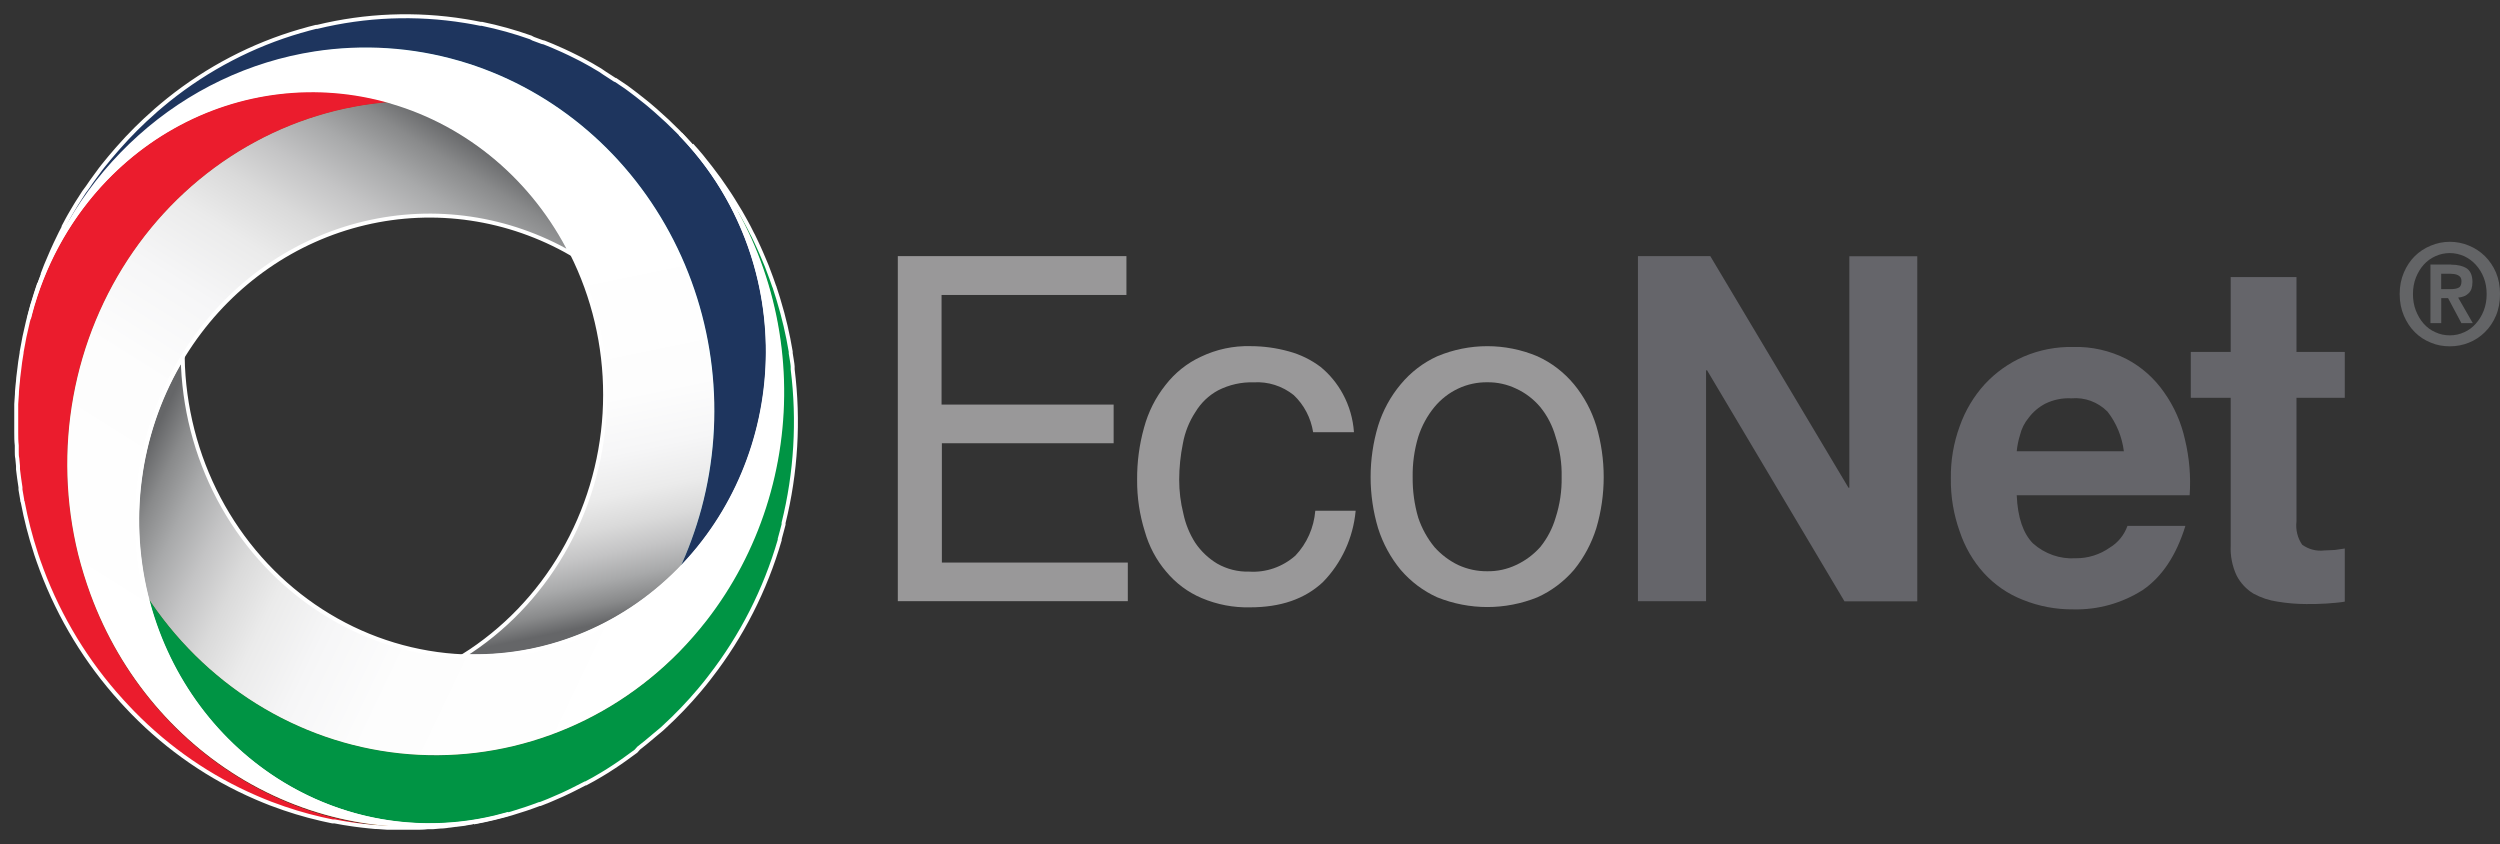
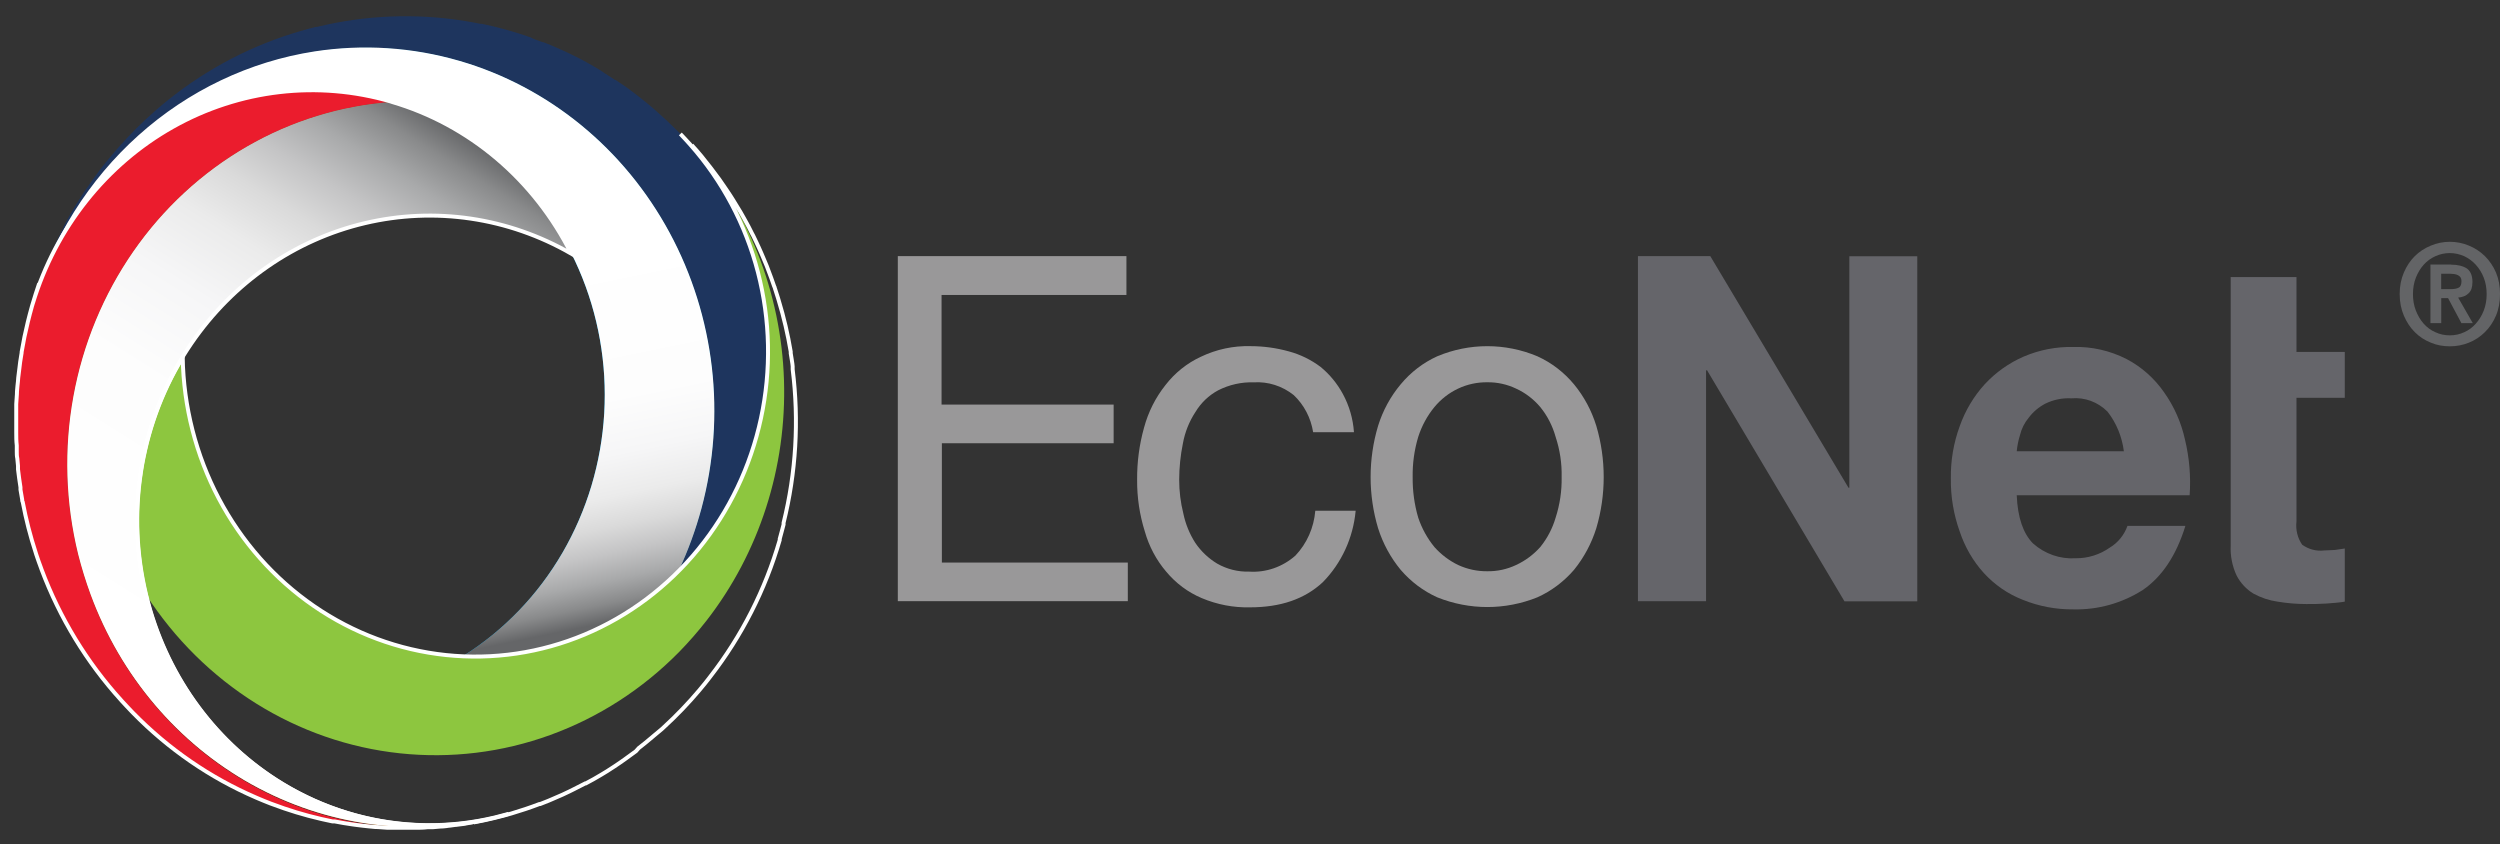
<svg xmlns="http://www.w3.org/2000/svg" width="154" height="52" viewBox="0 0 154 52" fill="none">
  <rect x="0" y="0" width="154" height="52" fill="#333333" stroke="none" />
  <path d="M30.412 50.397H30.498C27.649 51.077 24.684 51.025 21.859 50.246C19.034 49.467 16.433 47.984 14.28 45.925C12.127 43.866 10.486 41.293 9.5 38.428C8.514 35.562 8.211 32.489 8.617 29.474C9.024 26.459 10.128 23.593 11.835 21.121C13.541 18.649 15.799 16.647 18.413 15.286C21.027 13.925 23.92 13.246 26.841 13.309C29.763 13.371 32.627 14.172 35.186 15.643C34.056 13.382 32.495 11.385 30.598 9.775C28.701 8.165 26.508 6.976 24.154 6.281C21.011 6.504 17.953 7.445 15.198 9.037C12.443 10.629 10.059 12.832 8.213 15.492C6.368 18.152 5.107 21.203 4.52 24.427C3.933 27.651 4.035 30.971 4.818 34.15C5.03 34.987 5.285 35.812 5.582 36.621C7.435 41.646 10.967 45.805 15.53 48.334C20.091 50.862 25.376 51.59 30.412 50.382V50.397Z" fill="#F18B21" />
  <path d="M31.578 50.084L32.025 49.945L31.578 50.084Z" fill="#231F20" />
  <path d="M32.023 49.946L32.718 49.719L32.023 49.946Z" fill="#231F20" />
  <path d="M15.795 49.143L15.956 49.212L16.279 49.345L16.687 49.508L16.782 49.543C17.759 49.914 18.76 50.218 19.776 50.453L19.927 50.487L20.502 50.611H20.634C20.986 50.68 21.337 50.739 21.693 50.789L21.901 50.818L22.338 50.873L22.746 50.917L23.102 50.952C23.363 50.952 23.624 50.991 23.885 51.001H24.003H24.44H24.995H25.503H25.579C25.835 51.001 26.086 51.001 26.343 50.967H26.665L27.116 50.927C27.358 50.927 27.591 50.883 27.832 50.848L28.056 50.823L28.596 50.744H28.644C29.247 50.645 29.844 50.527 30.433 50.383C30.736 50.309 31.035 50.23 31.339 50.146H31.41H31.496L31.586 50.117L31.339 50.186L30.959 50.294L30.433 50.428C25.391 51.638 20.099 50.908 15.532 48.374C10.966 45.839 7.433 41.671 5.584 36.637C5.286 35.828 5.031 35.003 4.82 34.166C4.034 30.986 3.931 27.665 4.516 24.439C5.102 21.212 6.362 18.16 8.208 15.498C10.053 12.837 12.439 10.631 15.195 9.038C17.951 7.446 21.011 6.505 24.155 6.282L24.075 6.253C19.572 4.941 14.756 5.503 10.643 7.819C6.53 10.136 3.442 14.026 2.03 18.669C2.153 18.259 2.276 17.859 2.414 17.458C2.262 17.898 2.125 18.343 1.992 18.788C1.984 18.822 1.975 18.855 1.963 18.887C1.878 19.198 1.792 19.51 1.716 19.826C1.565 20.439 1.437 21.057 1.332 21.685C1.332 21.685 1.332 21.719 1.332 21.734C1.299 21.922 1.27 22.11 1.242 22.297L1.214 22.53C1.18 22.777 1.147 23.024 1.123 23.266C1.123 23.424 1.09 23.583 1.076 23.761L1.047 24.097C1.047 24.359 1.009 24.626 1 24.893V24.932C1 25.11 1 25.293 1 25.471C1 25.555 1 25.634 1 25.718V26.049C1 26.202 1 26.351 1 26.499V26.628C1 26.899 1 27.171 1.033 27.443C1.033 27.572 1.033 27.695 1.033 27.819C1.033 27.942 1.033 28.101 1.066 28.244L1.109 28.699C1.109 28.768 1.109 28.842 1.109 28.911C1.152 29.282 1.204 29.653 1.261 30.018C1.261 30.068 1.261 30.112 1.261 30.162C1.294 30.36 1.327 30.562 1.365 30.765C1.365 30.814 1.365 30.869 1.399 30.923C1.6 31.987 1.869 33.035 2.205 34.062L2.234 34.156L2.381 34.586C2.423 34.699 2.461 34.813 2.504 34.922C2.547 35.031 2.542 35.035 2.566 35.095C3.684 38.073 5.344 40.799 7.453 43.122L7.501 43.177C7.605 43.29 7.709 43.409 7.818 43.518L8.117 43.834L8.189 43.908C10.377 46.147 12.96 47.924 15.795 49.143Z" fill="#EB1C2D" />
  <path d="M42.55 8.936L42.489 8.867C44.478 11.098 45.918 13.798 46.683 16.737C47.448 19.675 47.515 22.764 46.88 25.736C46.245 28.707 44.926 31.474 43.036 33.797C41.147 36.12 38.743 37.929 36.033 39.069C33.323 40.21 30.388 40.647 27.48 40.343C24.572 40.038 21.778 39.002 19.34 37.324C16.901 35.645 14.891 33.374 13.482 30.707C12.074 28.039 11.309 25.055 11.253 22.011C9.943 24.161 9.068 26.567 8.681 29.082C8.293 31.597 8.402 34.167 8.999 36.637C10.758 39.358 13.07 41.643 15.771 43.331C18.472 45.019 21.495 46.068 24.628 46.403C27.761 46.739 30.927 46.354 33.901 45.274C36.875 44.194 39.585 42.447 41.839 40.156C42.434 39.546 42.996 38.903 43.523 38.228C46.774 34.045 48.468 28.782 48.293 23.403C48.119 18.024 46.088 12.891 42.574 8.946L42.55 8.936Z" fill="#8DC63F" />
  <path d="M41.712 8.026L41.379 7.695L41.712 8.026Z" fill="#231F20" />
  <path d="M41.374 7.709C41.193 7.536 41.017 7.363 40.832 7.215C41.017 7.363 41.193 7.531 41.374 7.709Z" fill="#231F20" />
-   <path d="M48.829 22.752C48.829 22.688 48.829 22.629 48.829 22.57C48.829 22.51 48.8 22.332 48.781 22.209L48.71 21.764C48.713 21.731 48.713 21.698 48.71 21.665C48.532 20.596 48.285 19.541 47.97 18.506L47.923 18.348L47.738 17.77C47.738 17.725 47.709 17.681 47.69 17.637C47.572 17.285 47.443 16.939 47.31 16.593C47.282 16.529 47.258 16.46 47.235 16.391C47.211 16.322 47.116 16.109 47.059 15.971C47.002 15.832 46.95 15.709 46.893 15.58L46.741 15.239C46.627 14.997 46.513 14.745 46.395 14.508L46.338 14.404C46.271 14.265 46.2 14.132 46.134 13.998C46.067 13.865 46.029 13.811 45.982 13.717L45.859 13.494C45.778 13.341 45.688 13.193 45.602 13.04L45.574 12.995C45.441 12.768 45.303 12.545 45.161 12.318L44.986 12.041C44.9 11.912 44.815 11.779 44.729 11.655C44.592 11.448 44.449 11.245 44.307 11.043L44.169 10.86C44.06 10.706 43.946 10.558 43.833 10.41L43.804 10.37C43.424 9.876 43.026 9.382 42.613 8.937C42.401 8.7 42.183 8.467 41.958 8.24C41.942 8.221 41.925 8.202 41.906 8.186L41.844 8.116L41.712 8.027L41.897 8.215C41.987 8.309 42.082 8.403 42.172 8.502C42.262 8.601 42.428 8.774 42.551 8.912C46.066 12.857 48.096 17.99 48.27 23.369C48.445 28.747 46.751 34.011 43.5 38.194C42.982 38.88 42.427 39.535 41.84 40.157C39.586 42.448 36.877 44.196 33.903 45.276C30.929 46.357 27.764 46.743 24.631 46.408C21.498 46.074 18.475 45.026 15.773 43.339C13.072 41.652 10.76 39.368 9 36.647C9 36.677 9 36.706 9.024 36.736C10.185 41.455 13.061 45.52 17.045 48.072C21.029 50.624 25.809 51.463 30.376 50.413C29.977 50.512 29.579 50.596 29.18 50.67C29.621 50.591 30.058 50.492 30.494 50.389L30.589 50.364C30.893 50.29 31.197 50.211 31.496 50.122C32.079 49.949 32.658 49.756 33.228 49.538H33.275L33.788 49.336L33.996 49.247L34.656 48.96L35.073 48.762L35.363 48.619L36.051 48.268H36.084L36.559 48.011C36.63 47.976 36.696 47.932 36.763 47.892L37.042 47.729L37.417 47.502L37.522 47.433C37.745 47.294 37.963 47.146 38.181 46.998L38.485 46.785L38.817 46.543L39.178 46.281L39.339 46.088C39.624 45.866 39.908 45.638 40.184 45.401L40.288 45.312L40.763 44.917L40.881 44.808C41.663 44.092 42.4 43.324 43.087 42.509L43.145 42.44L43.434 42.089L43.652 41.812C43.69 41.763 43.728 41.718 43.761 41.669C45.692 39.181 47.142 36.328 48.032 33.266C48.032 33.266 48.032 33.222 48.032 33.197C48.075 33.044 48.117 32.89 48.155 32.742L48.269 32.312C48.267 32.278 48.267 32.243 48.269 32.208C49.035 29.123 49.225 25.913 48.829 22.752Z" fill="#009444" />
  <path d="M2.012 18.714C2.002 18.743 1.994 18.773 1.988 18.803C2.847 15.892 4.372 13.243 6.433 11.083C8.493 8.923 11.026 7.317 13.815 6.404C16.603 5.49 19.563 5.297 22.439 5.84C25.315 6.383 28.021 7.646 30.325 9.521C32.628 11.396 34.459 13.826 35.66 16.602C36.862 19.378 37.397 22.416 37.221 25.456C37.044 28.495 36.161 31.445 34.648 34.049C33.134 36.654 31.035 38.837 28.531 40.409C30.974 40.516 33.411 40.103 35.696 39.197C37.98 38.29 40.063 36.908 41.817 35.135C42.391 33.908 42.858 32.631 43.212 31.319C44.745 25.605 44.037 19.491 41.242 14.321C38.449 9.151 33.798 5.349 28.313 3.752C25.404 2.905 22.357 2.707 19.369 3.168C15.363 3.79 11.607 5.58 8.536 8.331C5.465 11.082 3.203 14.681 2.012 18.714Z" fill="#00A1E4" />
  <path d="M1.687 19.922C1.649 20.075 1.616 20.233 1.578 20.387C1.616 20.233 1.649 20.075 1.687 19.922Z" fill="#231F20" />
  <path d="M1.577 20.383C1.525 20.63 1.473 20.877 1.426 21.124C1.473 20.877 1.525 20.635 1.577 20.383Z" fill="#231F20" />
  <path d="M10.362 6.153L10.224 6.266L9.954 6.489L9.617 6.775L9.541 6.845C8.743 7.542 7.99 8.293 7.287 9.094L7.183 9.212C7.05 9.366 6.917 9.514 6.789 9.672L6.703 9.776C6.471 10.058 6.229 10.349 6.025 10.641L5.897 10.814C5.807 10.937 5.721 11.061 5.631 11.18L5.394 11.526L5.175 11.832C5.024 12.059 4.877 12.287 4.739 12.514L4.677 12.613C4.597 12.742 4.521 12.875 4.445 13.004L4.283 13.28L4.16 13.503C4.075 13.656 3.994 13.809 3.913 13.963C3.912 13.977 3.912 13.992 3.913 14.007C3.79 14.238 3.671 14.475 3.557 14.719L3.415 15.015L3.221 15.441C3.116 15.673 3.021 15.9 2.926 16.128C2.898 16.202 2.869 16.271 2.836 16.34C2.77 16.518 2.699 16.696 2.632 16.869V16.918C2.409 17.507 2.21 18.11 2.034 18.713C1.944 19.024 1.859 19.335 1.783 19.652C1.781 19.677 1.781 19.701 1.783 19.726C1.781 19.756 1.781 19.785 1.783 19.815C1.783 19.85 1.783 19.879 1.783 19.914L1.849 19.652C1.883 19.523 1.911 19.39 1.949 19.261C1.987 19.133 2.049 18.896 2.101 18.713C3.617 13.586 6.851 9.199 11.215 6.35C15.578 3.502 20.779 2.383 25.868 3.197C26.692 3.331 27.508 3.516 28.312 3.75C33.796 5.348 38.447 9.15 41.241 14.32C44.035 19.489 44.744 25.604 43.211 31.317C42.856 32.63 42.389 33.907 41.816 35.133L41.877 35.069C45.219 31.663 47.16 27.038 47.291 22.17C47.422 17.302 45.733 12.571 42.58 8.975C42.86 9.286 43.13 9.603 43.391 9.929C43.106 9.568 42.807 9.222 42.499 8.881L42.433 8.807C42.219 8.57 42.001 8.342 41.778 8.11C41.341 7.67 40.891 7.245 40.425 6.84L40.388 6.805L39.965 6.444L39.785 6.296C39.595 6.148 39.41 5.994 39.216 5.846L38.831 5.555L38.57 5.362L37.916 4.922H37.882C37.74 4.823 37.593 4.729 37.441 4.635L37.242 4.507L36.967 4.319L36.587 4.096L36.492 4.037C36.264 3.904 36.017 3.78 35.799 3.656L35.477 3.493L35.106 3.31L34.708 3.123L34.518 3.039C34.186 2.89 33.858 2.747 33.522 2.618L33.394 2.589L32.843 2.386L32.696 2.307C31.71 1.958 30.704 1.678 29.683 1.467H29.593L29.161 1.383L28.819 1.323L28.644 1.294C25.615 0.805 22.523 0.927 19.538 1.655H19.467L19.026 1.768L18.613 1.887L18.514 1.912C15.56 2.767 12.792 4.207 10.362 6.153Z" fill="#1E355E" />
  <path d="M31.324 50.159H31.395H31.481L31.571 50.129L31.324 50.198V50.159Z" fill="#231F20" />
-   <path d="M41.839 8.176L41.778 8.106L41.711 8.027L41.896 8.215C41.878 8.201 41.859 8.188 41.839 8.176Z" fill="#231F20" />
-   <path d="M1.736 19.734C1.734 19.764 1.734 19.794 1.736 19.823C1.736 19.858 1.736 19.887 1.736 19.922L1.803 19.66C1.778 19.682 1.755 19.707 1.736 19.734Z" fill="#231F20" />
  <path d="M69.388 18.17H58V24.922H68.6V27.304H58.019V34.654H69.473V37.032H55.305V15.777H69.388V18.17Z" fill="#999899" />
  <path d="M77.236 23.552C76.474 23.527 75.718 23.697 75.034 24.046C74.461 24.354 73.977 24.817 73.635 25.386C73.253 25.968 72.991 26.626 72.866 27.319C72.717 28.052 72.64 28.799 72.638 29.548C72.637 30.252 72.723 30.953 72.894 31.634C73.029 32.282 73.28 32.897 73.635 33.448C73.99 33.967 74.448 34.4 74.977 34.718C75.582 35.062 76.263 35.232 76.951 35.212C77.987 35.278 79.007 34.924 79.798 34.224C80.504 33.48 80.937 32.503 81.022 31.461H83.509C83.355 33.133 82.637 34.693 81.483 35.865C80.368 36.903 78.882 37.412 76.999 37.412C75.982 37.436 74.971 37.242 74.028 36.844C73.184 36.489 72.433 35.929 71.836 35.212C71.229 34.5 70.78 33.656 70.522 32.741C70.199 31.712 70.038 30.635 70.047 29.553C70.038 28.466 70.182 27.383 70.474 26.34C70.732 25.382 71.18 24.491 71.789 23.725C72.373 22.968 73.123 22.368 73.976 21.975C74.933 21.517 75.979 21.294 77.032 21.323C77.833 21.323 78.631 21.433 79.404 21.649C80.104 21.839 80.764 22.162 81.35 22.603C81.907 23.06 82.372 23.626 82.721 24.269C83.113 24.991 83.346 25.794 83.404 26.622H80.889C80.749 25.742 80.328 24.937 79.694 24.338C78.992 23.777 78.119 23.498 77.236 23.552Z" fill="#999899" />
  <path d="M86.28 23.677C86.897 22.931 87.667 22.34 88.534 21.947C90.513 21.117 92.724 21.117 94.702 21.947C95.57 22.34 96.342 22.931 96.961 23.677C97.576 24.425 98.043 25.294 98.332 26.232C98.94 28.287 98.94 30.485 98.332 32.54C98.037 33.477 97.572 34.346 96.961 35.1C96.334 35.828 95.564 36.407 94.702 36.795C92.718 37.593 90.519 37.593 88.534 36.795C87.674 36.407 86.905 35.828 86.28 35.1C85.661 34.349 85.188 33.48 84.89 32.54C84.276 30.486 84.276 28.286 84.89 26.232C85.183 25.292 85.656 24.422 86.28 23.677ZM88.363 33.701C88.776 34.163 89.271 34.537 89.82 34.803C90.386 35.064 90.999 35.196 91.618 35.189C92.23 35.199 92.836 35.067 93.393 34.803C93.954 34.544 94.459 34.169 94.878 33.701C95.309 33.17 95.632 32.553 95.827 31.887C96.088 31.082 96.213 30.236 96.197 29.386C96.216 28.546 96.09 27.709 95.827 26.915C95.639 26.237 95.316 25.608 94.878 25.071C94.468 24.586 93.961 24.199 93.393 23.939C92.836 23.674 92.23 23.54 91.618 23.548C91.002 23.54 90.391 23.671 89.829 23.934C89.267 24.197 88.766 24.585 88.363 25.071C87.918 25.612 87.578 26.238 87.362 26.915C87.122 27.714 87.007 28.549 87.02 29.386C87.01 30.233 87.125 31.077 87.362 31.887C87.585 32.551 87.925 33.166 88.363 33.701Z" fill="#999899" />
  <path d="M113.866 30.043H113.919V15.787H118.104V37.042H113.62L105.155 22.811H105.093V37.032H100.898V15.777H105.354L113.866 30.043Z" fill="#65656A" />
  <path d="M127.86 34.389C128.61 34.397 129.344 34.168 129.966 33.731C130.467 33.43 130.852 32.956 131.053 32.392H134.621C134.052 34.24 133.164 35.545 131.992 36.346C130.708 37.161 129.226 37.574 127.722 37.537C126.648 37.55 125.581 37.346 124.581 36.939C123.683 36.585 122.872 36.026 122.208 35.303C121.543 34.569 121.036 33.696 120.719 32.743C120.342 31.695 120.157 30.584 120.173 29.465C120.157 28.368 120.342 27.278 120.719 26.253C121.059 25.291 121.584 24.411 122.261 23.667C122.94 22.936 123.755 22.358 124.657 21.967C125.625 21.552 126.666 21.351 127.713 21.374C128.85 21.341 129.979 21.598 131.001 22.12C131.918 22.6 132.711 23.304 133.312 24.172C133.928 25.041 134.366 26.034 134.597 27.088C134.866 28.205 134.962 29.36 134.882 30.508H124.23C124.287 31.878 124.628 32.861 125.231 33.474C125.96 34.122 126.903 34.45 127.86 34.389ZM127.594 24.537C127.043 24.507 126.494 24.619 125.995 24.863C125.596 25.069 125.246 25.364 124.97 25.729C124.71 26.04 124.524 26.411 124.429 26.811C124.329 27.132 124.262 27.464 124.23 27.8H130.83C130.718 26.907 130.372 26.064 129.829 25.363C129.535 25.066 129.183 24.839 128.798 24.696C128.412 24.554 128.001 24.5 127.594 24.537Z" fill="#65656A" />
-   <path d="M144.438 24.506H141.463V32.123C141.403 32.627 141.527 33.137 141.81 33.551C142.208 33.84 142.694 33.967 143.176 33.907C143.409 33.907 143.651 33.877 143.836 33.877L144.438 33.788V37.061C144.092 37.12 143.722 37.15 143.295 37.179C142.868 37.209 142.464 37.209 142.066 37.209C141.473 37.208 140.881 37.158 140.296 37.061C139.777 36.987 139.275 36.819 138.811 36.566C138.378 36.303 138.022 35.922 137.781 35.464C137.507 34.883 137.379 34.238 137.411 33.591V24.506H134.953V21.678H137.411V17.066H141.463V21.678H144.438V24.506Z" fill="#65656A" />
+   <path d="M144.438 24.506H141.463V32.123C141.403 32.627 141.527 33.137 141.81 33.551C142.208 33.84 142.694 33.967 143.176 33.907C143.409 33.907 143.651 33.877 143.836 33.877L144.438 33.788V37.061C144.092 37.12 143.722 37.15 143.295 37.179C142.868 37.209 142.464 37.209 142.066 37.209C141.473 37.208 140.881 37.158 140.296 37.061C139.777 36.987 139.275 36.819 138.811 36.566C138.378 36.303 138.022 35.922 137.781 35.464C137.507 34.883 137.379 34.238 137.411 33.591V24.506H134.953H137.411V17.066H141.463V21.678H144.438V24.506Z" fill="#65656A" />
  <path style="mix-blend-mode:multiply" d="M30.412 50.397H30.498C27.649 51.077 24.684 51.025 21.859 50.246C19.034 49.467 16.433 47.984 14.28 45.925C12.127 43.866 10.486 41.293 9.5 38.428C8.514 35.562 8.211 32.489 8.617 29.474C9.024 26.459 10.128 23.593 11.835 21.121C13.541 18.649 15.799 16.647 18.413 15.286C21.027 13.925 23.92 13.246 26.841 13.309C29.763 13.371 32.627 14.172 35.186 15.643C34.056 13.382 32.495 11.385 30.598 9.775C28.701 8.165 26.508 6.976 24.154 6.281C21.011 6.504 17.953 7.445 15.198 9.037C12.443 10.629 10.059 12.832 8.213 15.492C6.368 18.152 5.107 21.203 4.52 24.427C3.933 27.651 4.035 30.971 4.818 34.15C5.03 34.987 5.285 35.812 5.582 36.621C7.435 41.646 10.967 45.805 15.53 48.334C20.091 50.862 25.376 51.59 30.412 50.382V50.397Z" fill="url(#paint0_linear_22294_305236)" />
-   <path style="mix-blend-mode:multiply" d="M42.55 8.936L42.489 8.867C44.478 11.098 45.918 13.798 46.683 16.737C47.448 19.675 47.515 22.764 46.88 25.736C46.245 28.707 44.926 31.474 43.036 33.797C41.147 36.12 38.743 37.929 36.033 39.069C33.323 40.21 30.388 40.647 27.48 40.343C24.572 40.038 21.778 39.002 19.34 37.324C16.901 35.645 14.891 33.374 13.482 30.707C12.074 28.039 11.309 25.055 11.253 22.011C9.943 24.161 9.068 26.567 8.681 29.082C8.293 31.597 8.402 34.167 8.999 36.637C10.758 39.358 13.07 41.643 15.771 43.331C18.472 45.019 21.495 46.068 24.628 46.403C27.761 46.739 30.927 46.354 33.901 45.274C36.875 44.194 39.585 42.447 41.839 40.156C42.434 39.546 42.996 38.903 43.523 38.228C46.774 34.045 48.468 28.782 48.293 23.403C48.119 18.024 46.088 12.891 42.574 8.946L42.55 8.936Z" fill="url(#paint1_linear_22294_305236)" />
  <path style="mix-blend-mode:multiply" d="M2.012 18.714C2.002 18.743 1.994 18.773 1.988 18.803C2.847 15.892 4.372 13.243 6.433 11.083C8.493 8.923 11.026 7.317 13.815 6.404C16.603 5.49 19.563 5.297 22.439 5.84C25.315 6.383 28.021 7.646 30.325 9.521C32.628 11.396 34.459 13.826 35.66 16.602C36.862 19.378 37.397 22.416 37.221 25.456C37.044 28.495 36.161 31.445 34.648 34.049C33.134 36.654 31.035 38.837 28.531 40.409C30.974 40.516 33.411 40.103 35.696 39.197C37.98 38.29 40.063 36.908 41.817 35.135C42.391 33.908 42.858 32.631 43.212 31.319C44.745 25.605 44.037 19.491 41.242 14.321C38.449 9.151 33.798 5.349 28.313 3.752C25.404 2.905 22.357 2.707 19.369 3.168C15.363 3.79 11.607 5.58 8.536 8.331C5.465 11.082 3.203 14.681 2.012 18.714Z" fill="url(#paint2_linear_22294_305236)" />
-   <path d="M2.009 18.713V18.742V18.713ZM2.009 18.713V18.772C1.962 18.925 1.919 19.083 1.876 19.266C1.833 19.449 1.81 19.514 1.781 19.637C1.852 19.345 1.933 19.059 2.014 18.772C2.875 15.862 4.403 13.213 6.465 11.054C8.528 8.896 11.063 7.292 13.853 6.382C16.643 5.471 19.603 5.281 22.48 5.827C25.356 6.374 28.061 7.64 30.363 9.518C32.664 11.396 34.493 13.829 35.691 16.607C36.889 19.386 37.421 22.425 37.241 25.465C37.06 28.505 36.173 31.453 34.655 34.057C33.137 36.66 31.035 38.839 28.528 40.407C30.971 40.514 33.408 40.102 35.693 39.195C37.977 38.288 40.06 36.906 41.814 35.133L41.876 35.069C45.217 31.663 47.158 27.038 47.289 22.17C47.42 17.302 45.731 12.571 42.578 8.975C42.858 9.286 43.129 9.603 43.389 9.929C43.105 9.568 42.806 9.222 42.497 8.881L42.431 8.807C42.218 8.57 41.999 8.342 41.776 8.11C41.34 7.67 40.889 7.245 40.424 6.84L40.386 6.805L39.964 6.444L39.783 6.296C39.594 6.148 39.408 5.994 39.214 5.846L38.83 5.555L38.569 5.362L37.914 4.922H37.881C37.738 4.823 37.591 4.729 37.439 4.635L37.24 4.507L36.965 4.319L36.585 4.096L36.49 4.037C36.263 3.904 36.016 3.78 35.798 3.656L35.475 3.493L35.105 3.31L34.706 3.123L34.517 3.039C34.184 2.89 33.857 2.747 33.52 2.618L33.392 2.589L32.842 2.386L32.694 2.307C31.709 1.958 30.702 1.678 29.681 1.467H29.591L29.16 1.383L28.818 1.323L28.642 1.294C25.613 0.805 22.522 0.927 19.537 1.655H19.466L19.024 1.768L18.611 1.887L18.512 1.912C15.56 2.769 12.794 4.211 10.365 6.158L10.227 6.271L9.957 6.494L9.62 6.78L9.544 6.85C8.746 7.547 7.993 8.298 7.29 9.099L7.186 9.217C7.053 9.371 6.92 9.519 6.792 9.677L6.706 9.781C6.474 10.062 6.232 10.354 6.028 10.646L5.9 10.819C5.81 10.942 5.724 11.066 5.634 11.185L5.397 11.531L5.174 11.832C5.022 12.059 4.875 12.287 4.737 12.514L4.676 12.613C4.595 12.742 4.519 12.875 4.443 13.004L4.282 13.28L4.158 13.503C4.073 13.656 3.992 13.809 3.912 13.963C3.91 13.977 3.91 13.992 3.912 14.007C3.788 14.238 3.67 14.475 3.556 14.719L3.413 15.015L3.219 15.441C3.115 15.673 3.02 15.9 2.925 16.128C2.896 16.202 2.868 16.271 2.835 16.34C2.768 16.518 2.697 16.696 2.631 16.869V16.918C2.408 17.507 2.208 18.11 2.033 18.713" stroke="white" stroke-width="0.244" stroke-miterlimit="10" />
  <path d="M42.55 8.937C42.427 8.799 42.299 8.66 42.171 8.527L41.91 8.25C42.114 8.463 42.313 8.675 42.508 8.898C44.493 11.13 45.928 13.833 46.689 16.771C47.45 19.71 47.514 22.798 46.875 25.768C46.237 28.738 44.915 31.502 43.023 33.822C41.132 36.142 38.727 37.948 36.017 39.086C33.306 40.223 30.372 40.657 27.465 40.35C24.558 40.044 21.766 39.006 19.329 37.326C16.892 35.646 14.884 33.374 13.477 30.706C12.071 28.038 11.307 25.055 11.253 22.011C9.943 24.162 9.068 26.568 8.681 29.083C8.293 31.597 8.402 34.168 8.999 36.637C8.999 36.667 8.999 36.697 9.023 36.726C10.184 41.446 13.06 45.51 17.044 48.062C21.028 50.614 25.808 51.454 30.375 50.404C29.977 50.502 29.578 50.586 29.179 50.661C29.621 50.581 30.057 50.483 30.494 50.379L30.589 50.354C30.892 50.28 31.196 50.201 31.495 50.112C32.078 49.939 32.657 49.746 33.227 49.529H33.274L33.787 49.326L33.995 49.237L34.655 48.95L35.072 48.753L35.362 48.609L36.05 48.258H36.083L36.558 48.001C36.629 47.967 36.695 47.922 36.762 47.883L37.042 47.719L37.416 47.492L37.521 47.423C37.744 47.285 37.962 47.136 38.18 46.988L38.484 46.775L38.816 46.533L39.177 46.271L39.338 46.088C39.623 45.866 39.908 45.639 40.183 45.401L40.287 45.312L40.762 44.917L40.88 44.808C41.663 44.092 42.4 43.325 43.087 42.51L43.144 42.44L43.433 42.09L43.651 41.813C43.689 41.763 43.727 41.719 43.761 41.669C45.691 39.182 47.141 36.328 48.031 33.266C48.031 33.266 48.031 33.222 48.031 33.197C48.074 33.044 48.116 32.891 48.154 32.742L48.268 32.312C48.266 32.278 48.266 32.243 48.268 32.209C49.034 29.123 49.224 25.913 48.828 22.753C48.828 22.688 48.828 22.629 48.828 22.57C48.828 22.51 48.8 22.332 48.781 22.209L48.709 21.764C48.712 21.731 48.712 21.698 48.709 21.665C48.531 20.596 48.284 19.541 47.969 18.507L47.922 18.349L47.737 17.77C47.737 17.726 47.708 17.681 47.689 17.637C47.571 17.286 47.443 16.94 47.31 16.594C47.281 16.529 47.258 16.46 47.234 16.391C47.21 16.322 47.115 16.109 47.058 15.971C47.001 15.832 46.949 15.709 46.892 15.58L46.74 15.239C46.626 14.997 46.513 14.745 46.394 14.508L46.337 14.404C46.27 14.266 46.199 14.132 46.133 13.999C46.066 13.865 46.029 13.811 45.981 13.717L45.858 13.495C45.777 13.341 45.687 13.193 45.602 13.04L45.573 12.995C45.44 12.768 45.303 12.545 45.16 12.318L44.985 12.041C44.899 11.913 44.814 11.779 44.728 11.656C44.591 11.448 44.449 11.245 44.306 11.043L44.169 10.86C44.059 10.707 43.946 10.558 43.832 10.41L43.803 10.37C43.424 9.876 43.025 9.382 42.612 8.937" stroke="white" stroke-width="0.244" stroke-miterlimit="10" />
  <path d="M14.381 46.004C11.097 42.915 9.019 38.676 8.541 34.094C8.063 29.512 9.218 24.907 11.788 21.155C14.358 17.403 18.162 14.766 22.476 13.747C26.791 12.727 31.315 13.395 35.187 15.624C34.056 13.367 32.494 11.374 30.597 9.767C28.7 8.161 26.508 6.975 24.155 6.282L24.075 6.253C19.572 4.941 14.756 5.503 10.643 7.819C6.53 10.136 3.442 14.026 2.03 18.669C2.153 18.259 2.276 17.859 2.414 17.458C2.262 17.898 2.125 18.343 1.992 18.788C1.984 18.822 1.975 18.855 1.963 18.887C1.878 19.198 1.792 19.51 1.716 19.826C1.565 20.439 1.437 21.057 1.332 21.685C1.332 21.685 1.332 21.719 1.332 21.734C1.299 21.922 1.27 22.11 1.242 22.297L1.214 22.53C1.18 22.777 1.147 23.024 1.123 23.266C1.123 23.424 1.09 23.583 1.076 23.761L1.047 24.097C1.047 24.359 1.009 24.626 1 24.893V24.932C1 25.11 1 25.293 1 25.471C1 25.555 1 25.634 1 25.718V26.049C1 26.202 1 26.351 1 26.499V26.628C1 26.899 1 27.171 1.033 27.443C1.033 27.572 1.033 27.695 1.033 27.819C1.033 27.942 1.033 28.101 1.066 28.244L1.109 28.699C1.109 28.768 1.109 28.842 1.109 28.911C1.152 29.282 1.204 29.653 1.261 30.018C1.261 30.068 1.261 30.112 1.261 30.162C1.294 30.36 1.327 30.562 1.365 30.765C1.365 30.814 1.365 30.869 1.399 30.923C1.6 31.987 1.869 33.035 2.205 34.062L2.234 34.156L2.381 34.586C2.423 34.699 2.461 34.813 2.504 34.922C2.547 35.031 2.542 35.035 2.566 35.095C3.684 38.073 5.344 40.799 7.453 43.122L7.501 43.177C7.605 43.29 7.709 43.409 7.818 43.518L8.117 43.834L8.189 43.908C10.373 46.142 12.951 47.915 15.78 49.133L15.942 49.202L16.264 49.336L16.672 49.499L16.767 49.533C17.745 49.904 18.745 50.208 19.761 50.443L19.913 50.477L20.487 50.601H20.62C20.971 50.67 21.323 50.729 21.678 50.779L21.887 50.809L22.324 50.863L22.732 50.907L23.088 50.942C23.349 50.942 23.61 50.981 23.87 50.991H23.989H24.426H24.981H25.488H25.579C25.835 50.991 26.086 50.991 26.343 50.957H26.665L27.116 50.917C27.358 50.917 27.59 50.873 27.832 50.838L28.056 50.813L28.596 50.734H28.644C29.247 50.636 29.844 50.517 30.433 50.373C29.93 50.492 29.417 50.591 28.914 50.675C29.417 50.591 29.93 50.492 30.438 50.369L30.964 50.235L31.339 50.131C31.059 50.21 30.774 50.285 30.49 50.354C27.667 51.03 24.729 50.988 21.925 50.231C19.121 49.474 16.533 48.024 14.381 46.004V46.004ZM26.262 50.947H26.537H26.262ZM26.841 50.917C26.999 50.917 27.157 50.907 27.315 50.888C27.157 50.911 26.999 50.924 26.841 50.927V50.917ZM27.382 50.883C27.619 50.883 27.856 50.838 28.084 50.809C27.852 50.848 27.619 50.873 27.382 50.892V50.883ZM28.217 50.789C28.432 50.766 28.645 50.736 28.857 50.7C28.642 50.743 28.429 50.776 28.217 50.799V50.789Z" stroke="white" stroke-width="0.244" stroke-miterlimit="10" />
  <path d="M148.754 15.775C149.036 15.498 149.367 15.282 149.742 15.129C150.113 14.976 150.497 14.895 150.908 14.895C151.319 14.895 151.704 14.971 152.084 15.129C152.455 15.282 152.785 15.498 153.067 15.775C153.348 16.053 153.581 16.388 153.751 16.785C153.92 17.183 154.001 17.628 154.001 18.111C154.001 18.595 153.92 19.05 153.751 19.447C153.581 19.844 153.348 20.189 153.067 20.462C152.785 20.744 152.455 20.959 152.084 21.108C151.704 21.261 151.319 21.333 150.908 21.333C150.497 21.333 150.113 21.266 149.742 21.108C149.362 20.959 149.036 20.744 148.754 20.462C148.473 20.184 148.249 19.84 148.08 19.447C147.91 19.05 147.82 18.609 147.82 18.111C147.82 17.613 147.91 17.183 148.08 16.785C148.249 16.388 148.473 16.053 148.754 15.775ZM149.3 19.94C149.501 20.165 149.742 20.347 150.023 20.466C150.296 20.596 150.595 20.658 150.908 20.658C151.221 20.658 151.512 20.596 151.793 20.466C152.066 20.347 152.307 20.165 152.508 19.94C152.709 19.715 152.879 19.442 153 19.131C153.12 18.82 153.178 18.485 153.178 18.116C153.178 17.747 153.12 17.417 153 17.106C152.879 16.795 152.709 16.527 152.508 16.307C152.307 16.087 152.066 15.909 151.793 15.78C151.512 15.66 151.221 15.589 150.908 15.589C150.595 15.589 150.296 15.656 150.023 15.78C149.742 15.909 149.501 16.082 149.3 16.307C149.098 16.532 148.938 16.8 148.817 17.106C148.696 17.417 148.638 17.752 148.638 18.116C148.638 18.48 148.696 18.825 148.817 19.131C148.938 19.437 149.098 19.715 149.3 19.94ZM150.98 16.302C151.404 16.302 151.726 16.388 151.963 16.541C152.186 16.704 152.303 16.982 152.303 17.369C152.303 17.542 152.28 17.68 152.24 17.8C152.191 17.92 152.128 18.016 152.048 18.083C151.967 18.159 151.869 18.221 151.766 18.255C151.664 18.298 151.543 18.322 151.422 18.331L152.325 19.907H151.623L150.801 18.365H150.381V19.907H149.715V16.297H150.984L150.98 16.302ZM150.971 17.81C151.163 17.81 151.324 17.786 151.445 17.724C151.565 17.671 151.628 17.532 151.628 17.312C151.628 17.216 151.605 17.14 151.565 17.077C151.525 17.025 151.467 16.982 151.404 16.948C151.333 16.915 151.261 16.895 151.181 16.881C151.092 16.872 151.011 16.862 150.94 16.862H150.377V17.81H150.971Z" fill="#636466" />
  <defs>
    <linearGradient id="paint0_linear_22294_305236" x1="32.286" y1="10.552" x2="11.614" y2="43.426" gradientUnits="userSpaceOnUse">
      <stop stop-color="#656668" />
      <stop offset="0.05" stop-color="#898A8B" />
      <stop offset="0.11" stop-color="#A8A9AA" />
      <stop offset="0.18" stop-color="#C4C4C5" />
      <stop offset="0.25" stop-color="#DADADA" />
      <stop offset="0.33" stop-color="#EBEBEB" />
      <stop offset="0.44" stop-color="#F6F6F7" />
      <stop offset="0.59" stop-color="#FDFDFD" />
      <stop offset="1" stop-color="white" />
    </linearGradient>
    <linearGradient id="paint1_linear_22294_305236" x1="8.553" y1="28.659" x2="38.926" y2="43.16" gradientUnits="userSpaceOnUse">
      <stop stop-color="#656668" />
      <stop offset="0.05" stop-color="#898A8B" />
      <stop offset="0.11" stop-color="#A8A9AA" />
      <stop offset="0.18" stop-color="#C4C4C5" />
      <stop offset="0.25" stop-color="#DADADA" />
      <stop offset="0.33" stop-color="#EBEBEB" />
      <stop offset="0.44" stop-color="#F6F6F7" />
      <stop offset="0.59" stop-color="#FDFDFD" />
      <stop offset="1" stop-color="white" />
    </linearGradient>
    <linearGradient id="paint2_linear_22294_305236" x1="28.009" y1="40.275" x2="23.392" y2="17.831" gradientUnits="userSpaceOnUse">
      <stop stop-color="#656668" />
      <stop offset="0.05" stop-color="#898A8B" />
      <stop offset="0.11" stop-color="#A8A9AA" />
      <stop offset="0.18" stop-color="#C4C4C5" />
      <stop offset="0.25" stop-color="#DADADA" />
      <stop offset="0.33" stop-color="#EBEBEB" />
      <stop offset="0.44" stop-color="#F6F6F7" />
      <stop offset="0.59" stop-color="#FDFDFD" />
      <stop offset="1" stop-color="white" />
    </linearGradient>
  </defs>
</svg>